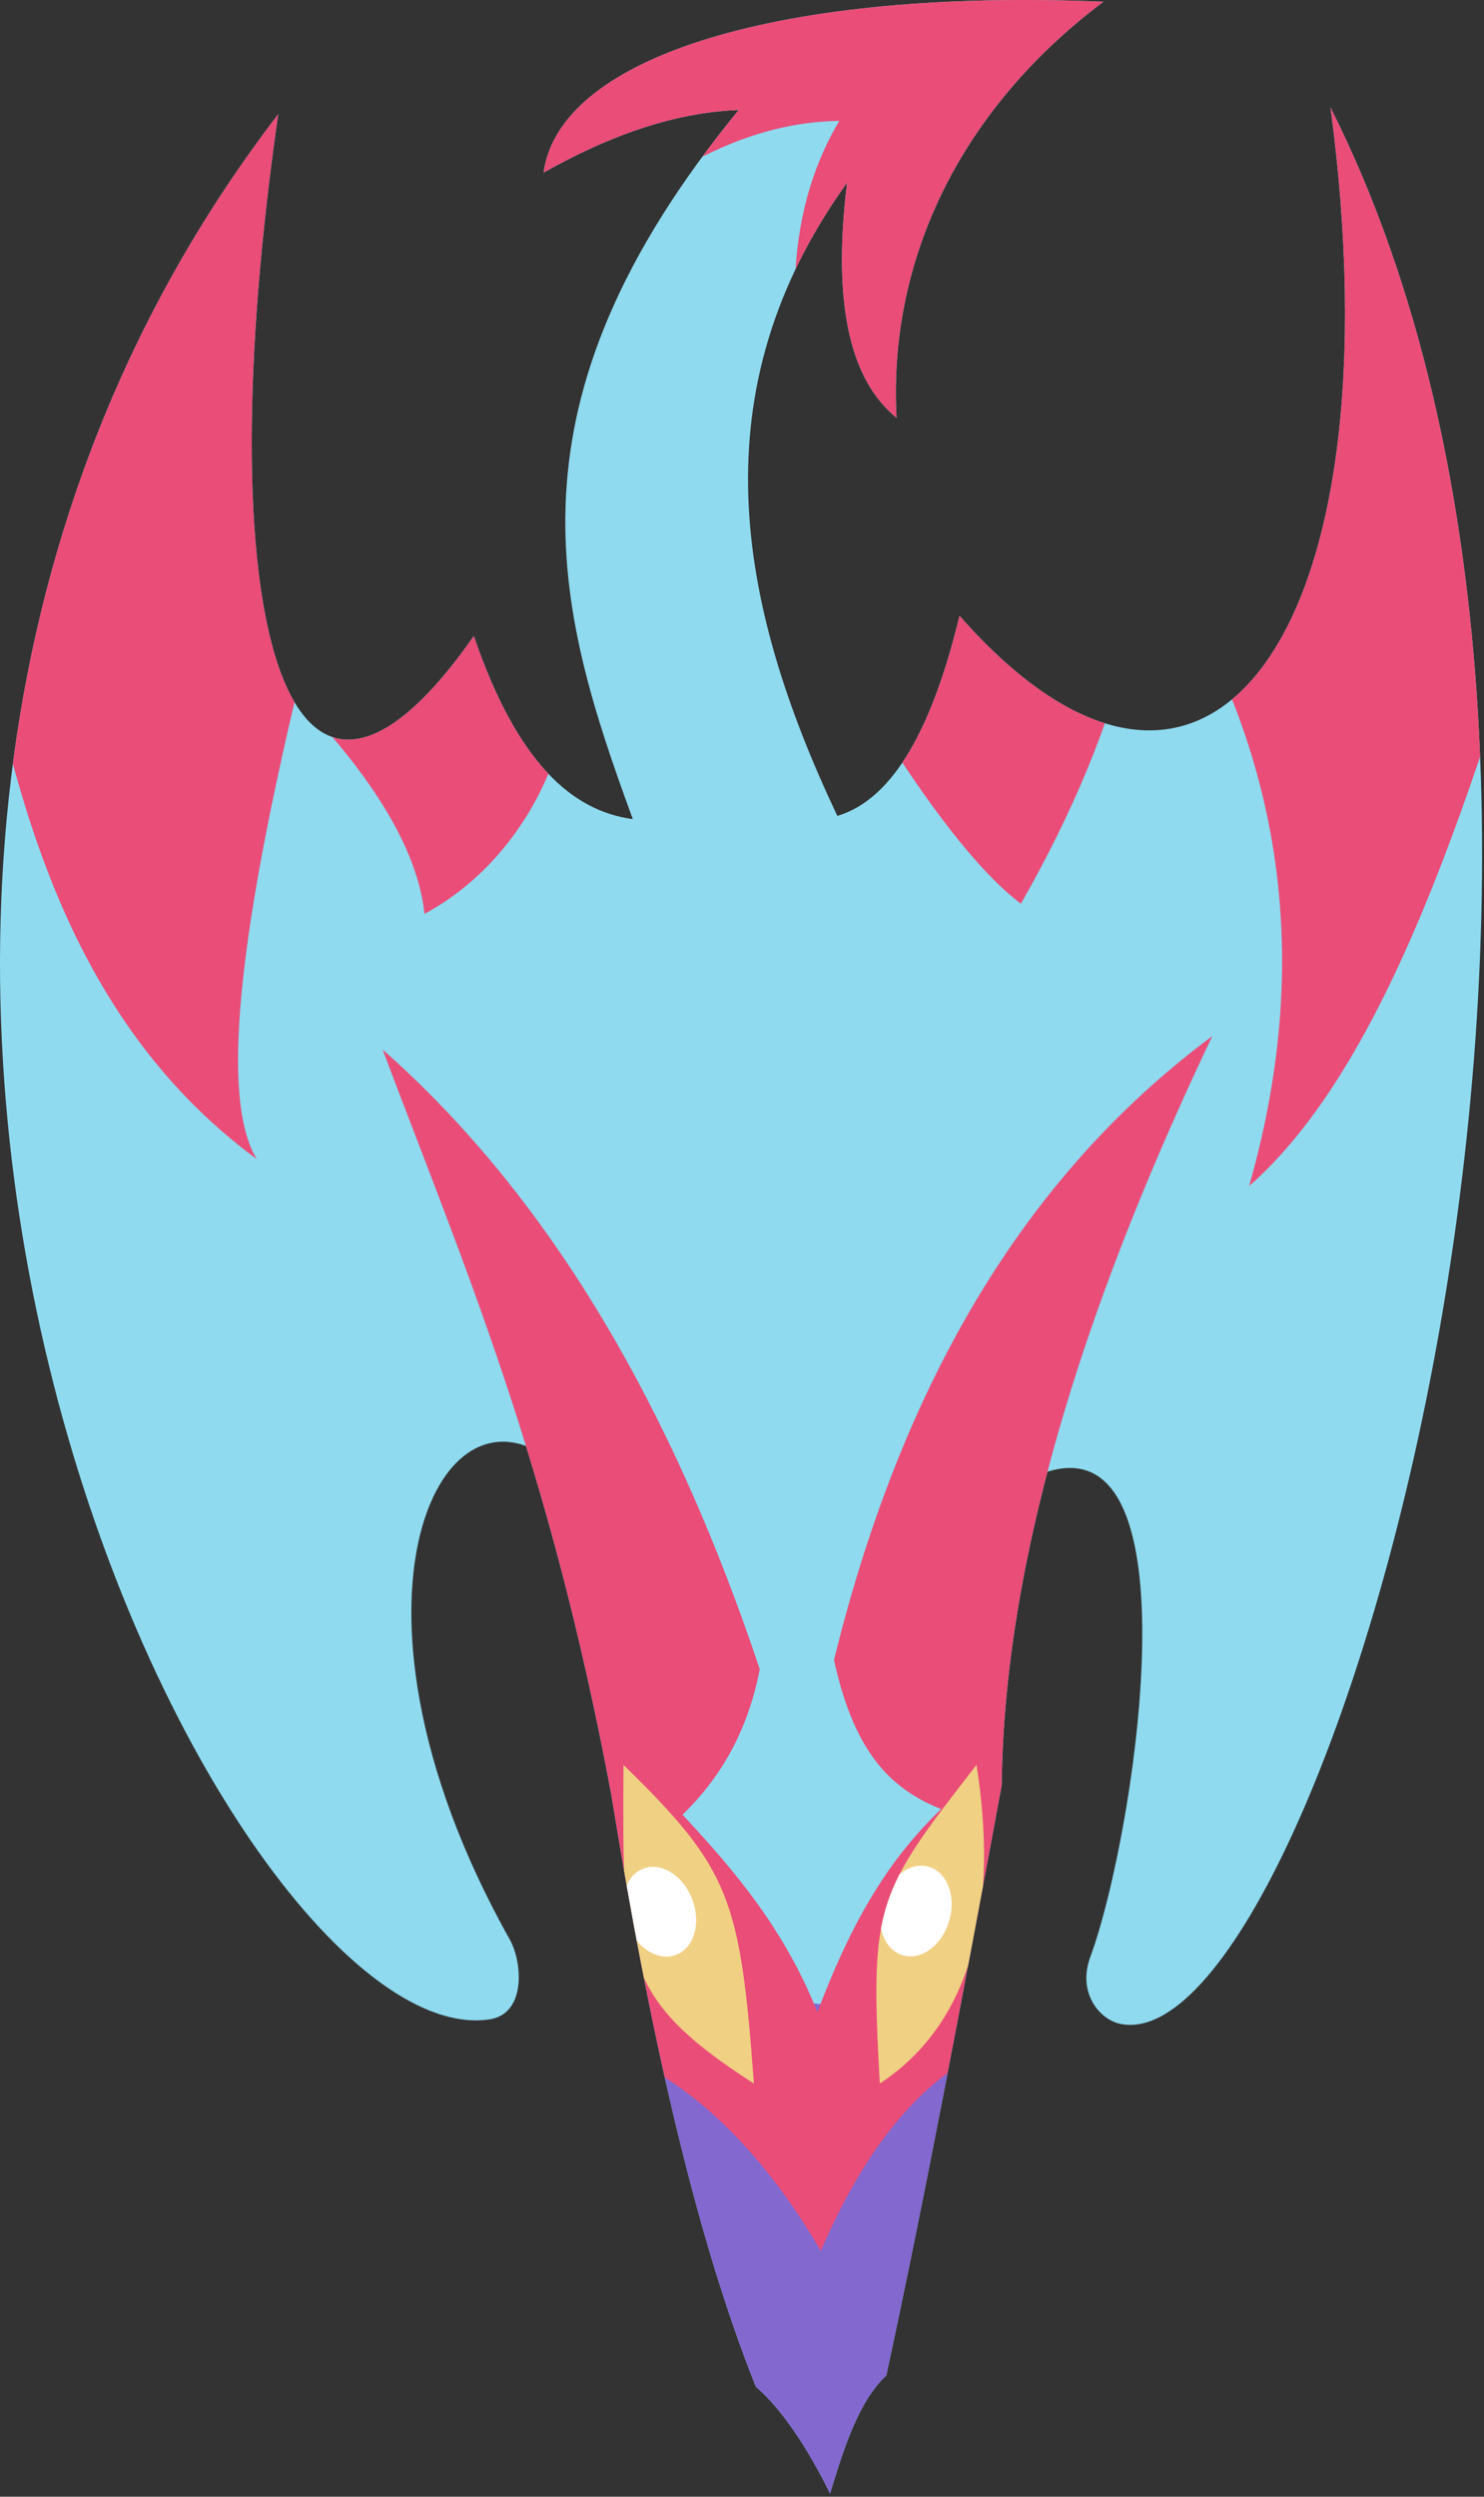
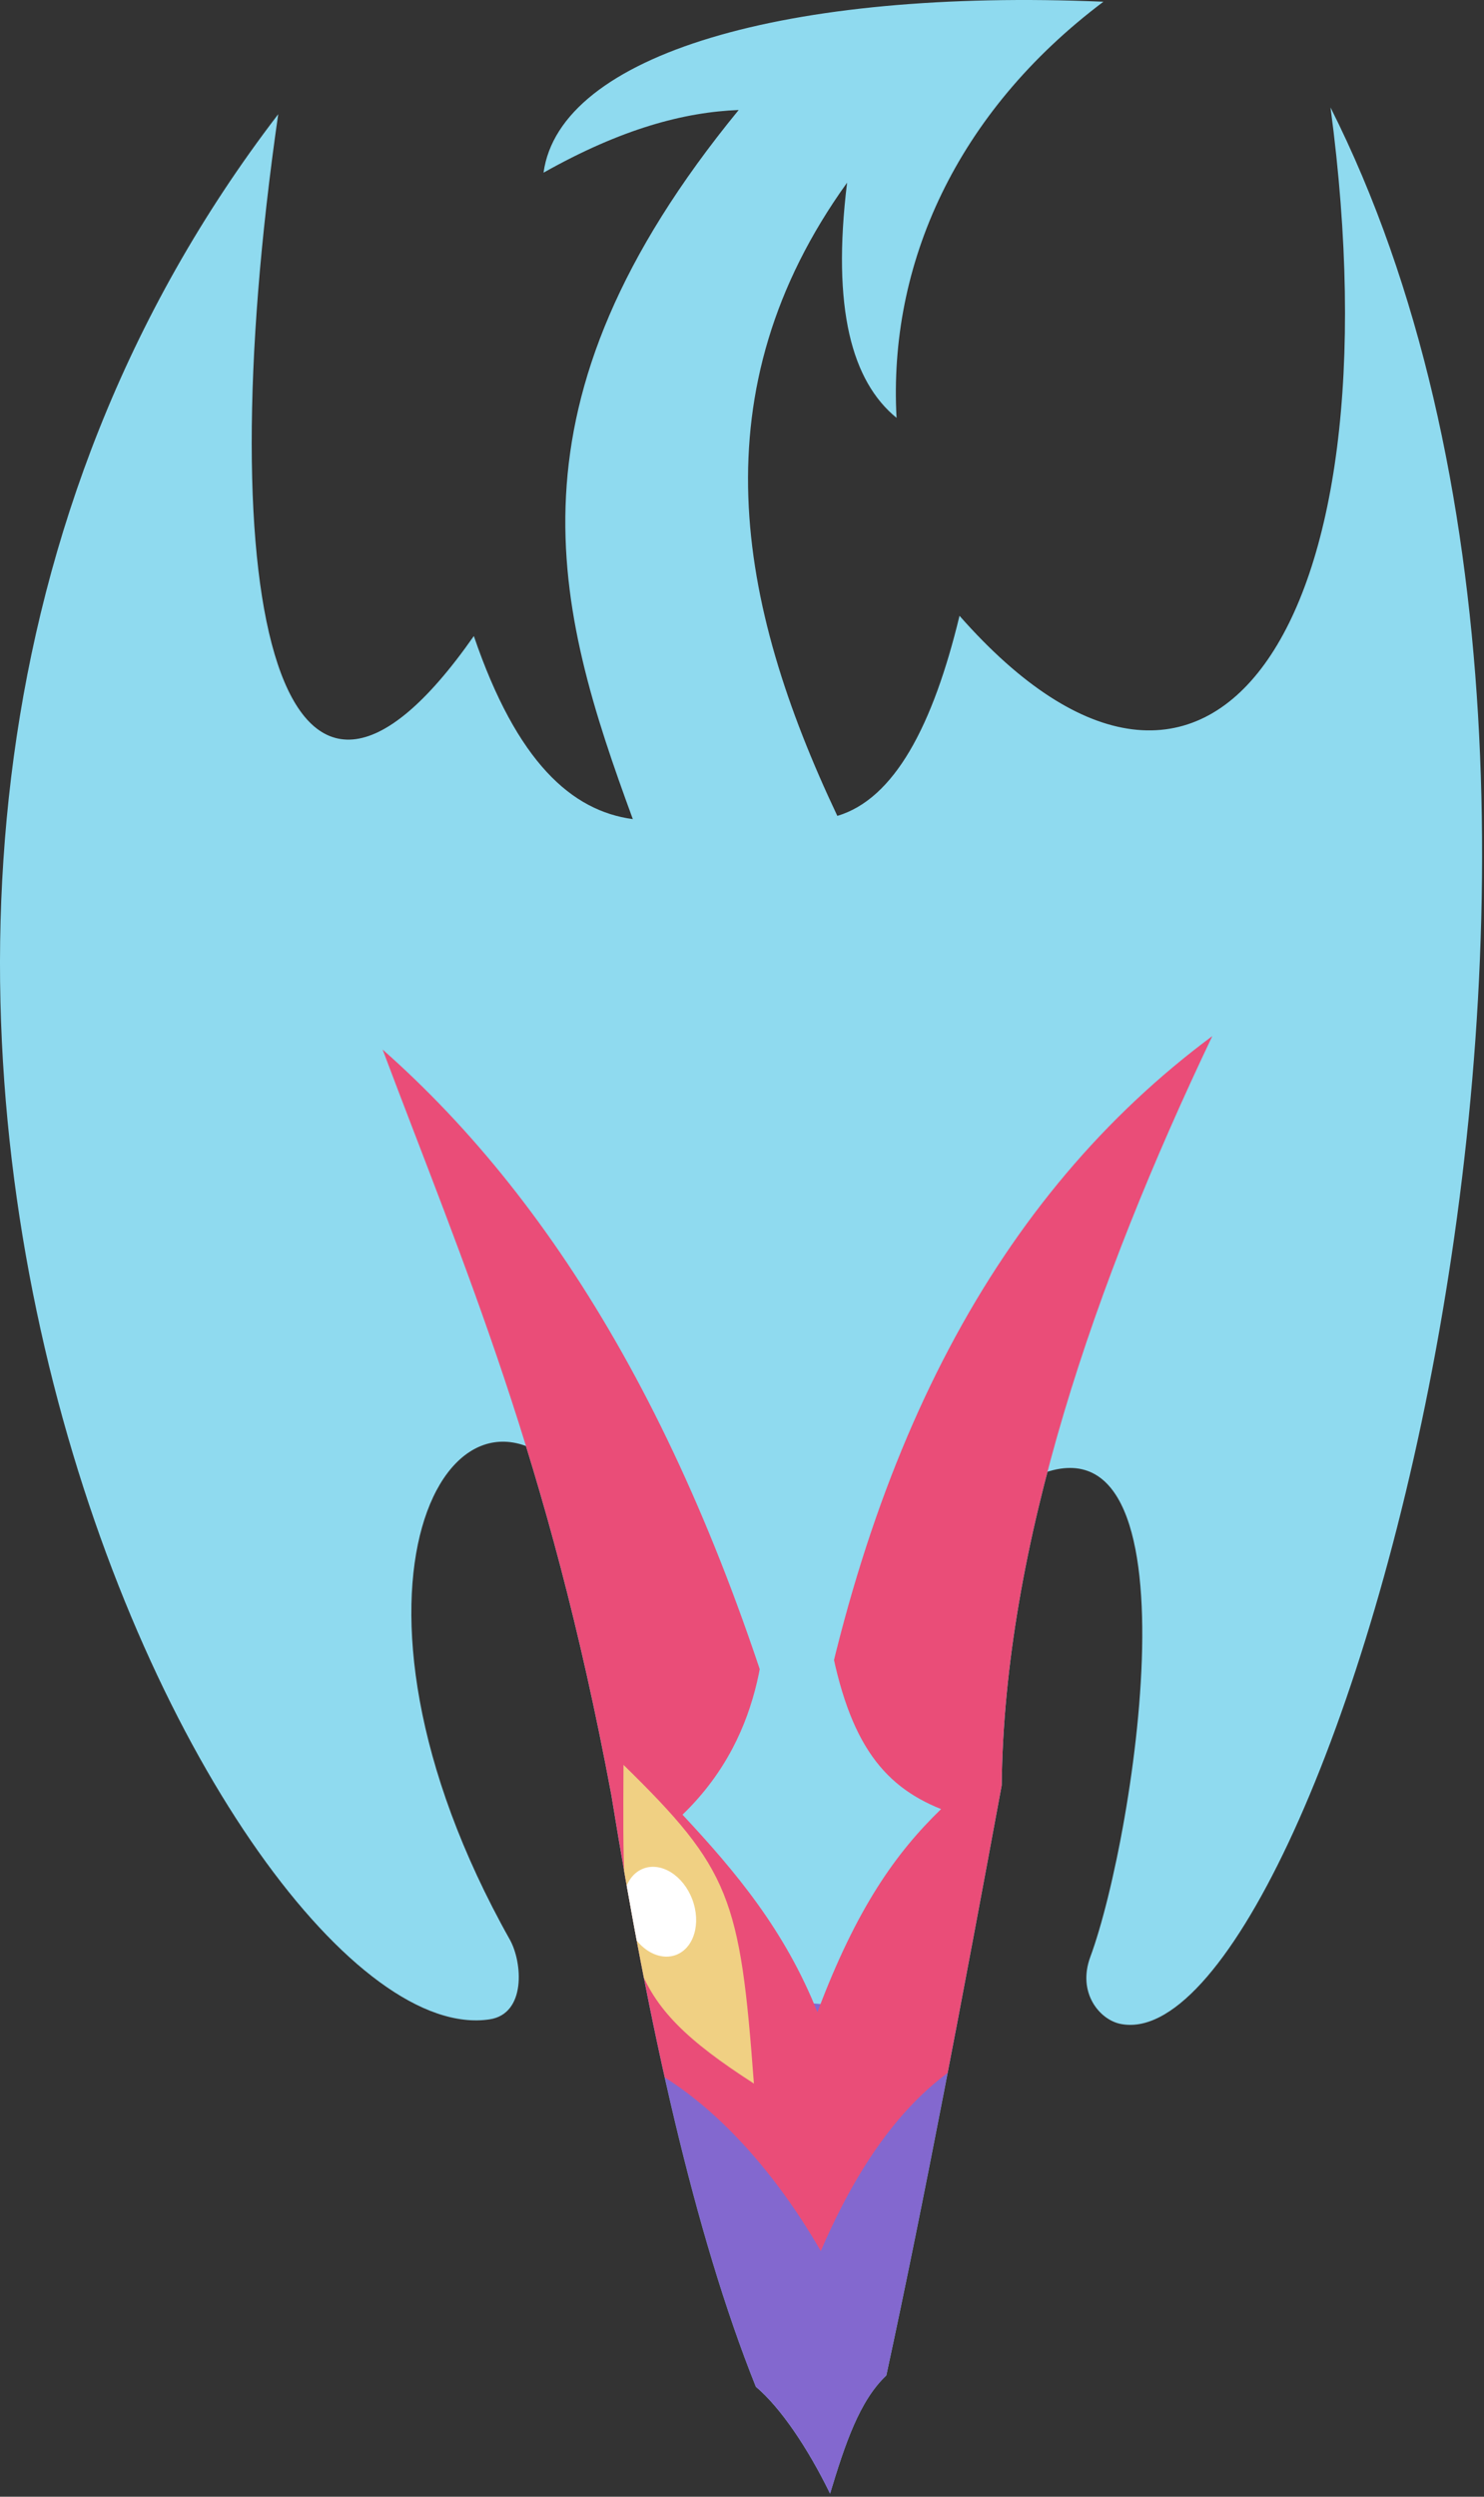
<svg xmlns="http://www.w3.org/2000/svg" width="100%" height="100%" viewBox="0 0 440 740" version="1.1" xml:space="preserve" style="fill-rule:evenodd;clip-rule:evenodd;stroke-linejoin:round;stroke-miterlimit:2;">
  <rect x="0" y="0" width="440" height="740" fill="#333333" stroke="none" />
  <g id="Дракон" transform="matrix(1,0,0,1,-38.395,-12.213)">
    <path d="M226.025,254.992C202.926,192.135 185.837,132.147 257.414,44.813C241.303,45.448 222.775,50.311 199.552,63.392C204.376,28.261 271.832,8.738 365.552,12.726C321.82,45.627 301.729,90.713 304.219,136.059C291.023,125.286 284.971,103.796 289.552,66.355C245.282,127.95 256.713,190.783 286.66,254.037C303.521,249.022 314.994,227.395 322.886,194.726C396.624,278.487 453.611,199.446 432.886,44.059C539.832,256.439 430.021,624.343 370.552,612.059C364.447,610.798 357.726,602.871 361.678,592.191C375.046,556.062 395.733,423.172 342.552,451.136L274.84,596.02L208.219,451.136C172.081,409.978 131.424,483.533 189.552,587.08C193.315,593.782 194.462,609.089 183.552,610.726C105.307,622.46 -62.126,284.759 120.886,46.059C99.611,193.507 122.379,281.51 178.886,200.726C191.687,238.222 207.962,252.567 226.025,254.992Z" style="fill:rgb(143,218,239);" />
    <clipPath id="_clip1">
-       <path d="M226.025,254.992C202.926,192.135 185.837,132.147 257.414,44.813C241.303,45.448 222.775,50.311 199.552,63.392C204.376,28.261 271.832,8.738 365.552,12.726C321.82,45.627 301.729,90.713 304.219,136.059C291.023,125.286 284.971,103.796 289.552,66.355C245.282,127.95 256.713,190.783 286.66,254.037C303.521,249.022 314.994,227.395 322.886,194.726C396.624,278.487 453.611,199.446 432.886,44.059C539.832,256.439 430.021,624.343 370.552,612.059C364.447,610.798 357.726,602.871 361.678,592.191C375.046,556.062 395.733,423.172 342.552,451.136L274.84,596.02L208.219,451.136C172.081,409.978 131.424,483.533 189.552,587.08C193.315,593.782 194.462,609.089 183.552,610.726C105.307,622.46 -62.126,284.759 120.886,46.059C99.611,193.507 122.379,281.51 178.886,200.726C191.687,238.222 207.962,252.567 226.025,254.992Z" />
-     </clipPath>
+       </clipPath>
    <g clip-path="url(#_clip1)">
-       <path d="M428.757,30.069L373.424,165.069C418.937,227.849 428.577,294.29 408.757,363.736C449.103,328.364 475.387,249.275 502.424,153.736L428.757,30.069ZM130.007,12.213L29.507,181.903C40.867,237.555 53.733,311.032 114.507,355.736C102.077,335.296 111.179,273.847 136.09,178.736L130.007,12.213ZM185.757,164.069L125.09,217.736C143.497,236.551 161.85,260.255 164.257,283.069C184.632,272.146 198.718,251.994 204.424,231.736L185.757,164.069ZM320.09,164.069L295.424,221.736C314.07,252.139 329.11,271 341.09,280.069C356.417,253.197 367.431,226.941 373.424,201.403L320.09,164.069ZM287.24,48.038C270.49,76.268 270.676,110.95 281.84,156.638L397.84,62.372L287.84,-137.893L149.64,139.335C193.635,100.736 234.665,48.694 287.24,48.038Z" style="fill:rgb(234,77,120);" />
-     </g>
+       </g>
    <path d="M397.84,319.294C334.187,366.568 293.939,441.91 276.507,549.628C247.19,441.122 204.269,369.576 151.84,323.294C175.971,387.434 201.106,444.884 219.668,544.293C230.802,612.962 244.261,674.074 262.507,719.628C269.896,725.849 278.007,737.96 284.507,751.294C288.898,736.742 293.227,723.735 301.174,716.294C312.58,663.52 323.987,603.061 335.393,541.367C336.141,470.168 362.976,392.479 397.84,319.294Z" style="fill:rgb(143,218,239);" />
    <clipPath id="_clip2">
      <path d="M397.84,319.294C334.187,366.568 293.939,441.91 276.507,549.628C247.19,441.122 204.269,369.576 151.84,323.294C175.971,387.434 201.106,444.884 219.668,544.293C230.802,612.962 244.261,674.074 262.507,719.628C269.896,725.849 278.007,737.96 284.507,751.294C288.898,736.742 293.227,723.735 301.174,716.294C312.58,663.52 323.987,603.061 335.393,541.367C336.141,470.168 362.976,392.479 397.84,319.294Z" />
    </clipPath>
    <g clip-path="url(#_clip2)">
      <path d="M336.59,610.421L215.59,601.088L285.59,786.754L336.59,610.421Z" style="fill:rgb(131,104,207);" />
      <path d="M266.174,480.403C265.105,493.989 266.735,524.965 240.757,550.069C256.674,567.115 271.101,584.387 280.757,608.588C292.385,577.689 304.007,561.404 317.424,548.403C299.686,541.303 289.162,527.836 283.757,494.069C299.402,384.492 355.649,334.378 417.757,298.069L357.757,535.294L337.09,616.736C317.117,624.633 298.173,641.272 281.757,679.403C266.319,652.662 244.751,629.365 220.424,620.403L134.424,309.403C174.123,334.095 192.252,284.598 266.174,480.403Z" style="fill:rgb(234,77,120);" />
-       <path d="M299.257,629.754C327.809,610.945 334.272,575.472 327.924,535.294C298.258,573.502 296.256,576.324 299.257,629.754Z" style="fill:rgb(240,208,131);" />
      <clipPath id="_clip3">
        <path d="M299.257,629.754C327.809,610.945 334.272,575.472 327.924,535.294C298.258,573.502 296.256,576.324 299.257,629.754Z" />
      </clipPath>
      <g clip-path="url(#_clip3)">
        <g transform="matrix(1.263,0.373,-0.314,1.064,98.543,-155.582)">
-           <ellipse cx="311.757" cy="580.754" rx="7.833" ry="12.333" style="fill:white;" />
-         </g>
+           </g>
      </g>
      <path d="M261.924,629.754C222.315,604.281 222.974,592.216 223.257,535.294C254.891,566.222 257.848,574.711 261.924,629.754Z" style="fill:rgb(240,208,131);" />
      <clipPath id="_clip4">
        <path d="M261.924,629.754C222.315,604.281 222.974,592.216 223.257,535.294C254.891,566.222 257.848,574.711 261.924,629.754Z" />
      </clipPath>
      <g clip-path="url(#_clip4)">
        <g transform="matrix(1.233,-0.464,0.391,1.038,-377.466,120.656)">
          <ellipse cx="311.757" cy="580.754" rx="7.833" ry="12.333" style="fill:white;" />
        </g>
      </g>
    </g>
  </g>
</svg>